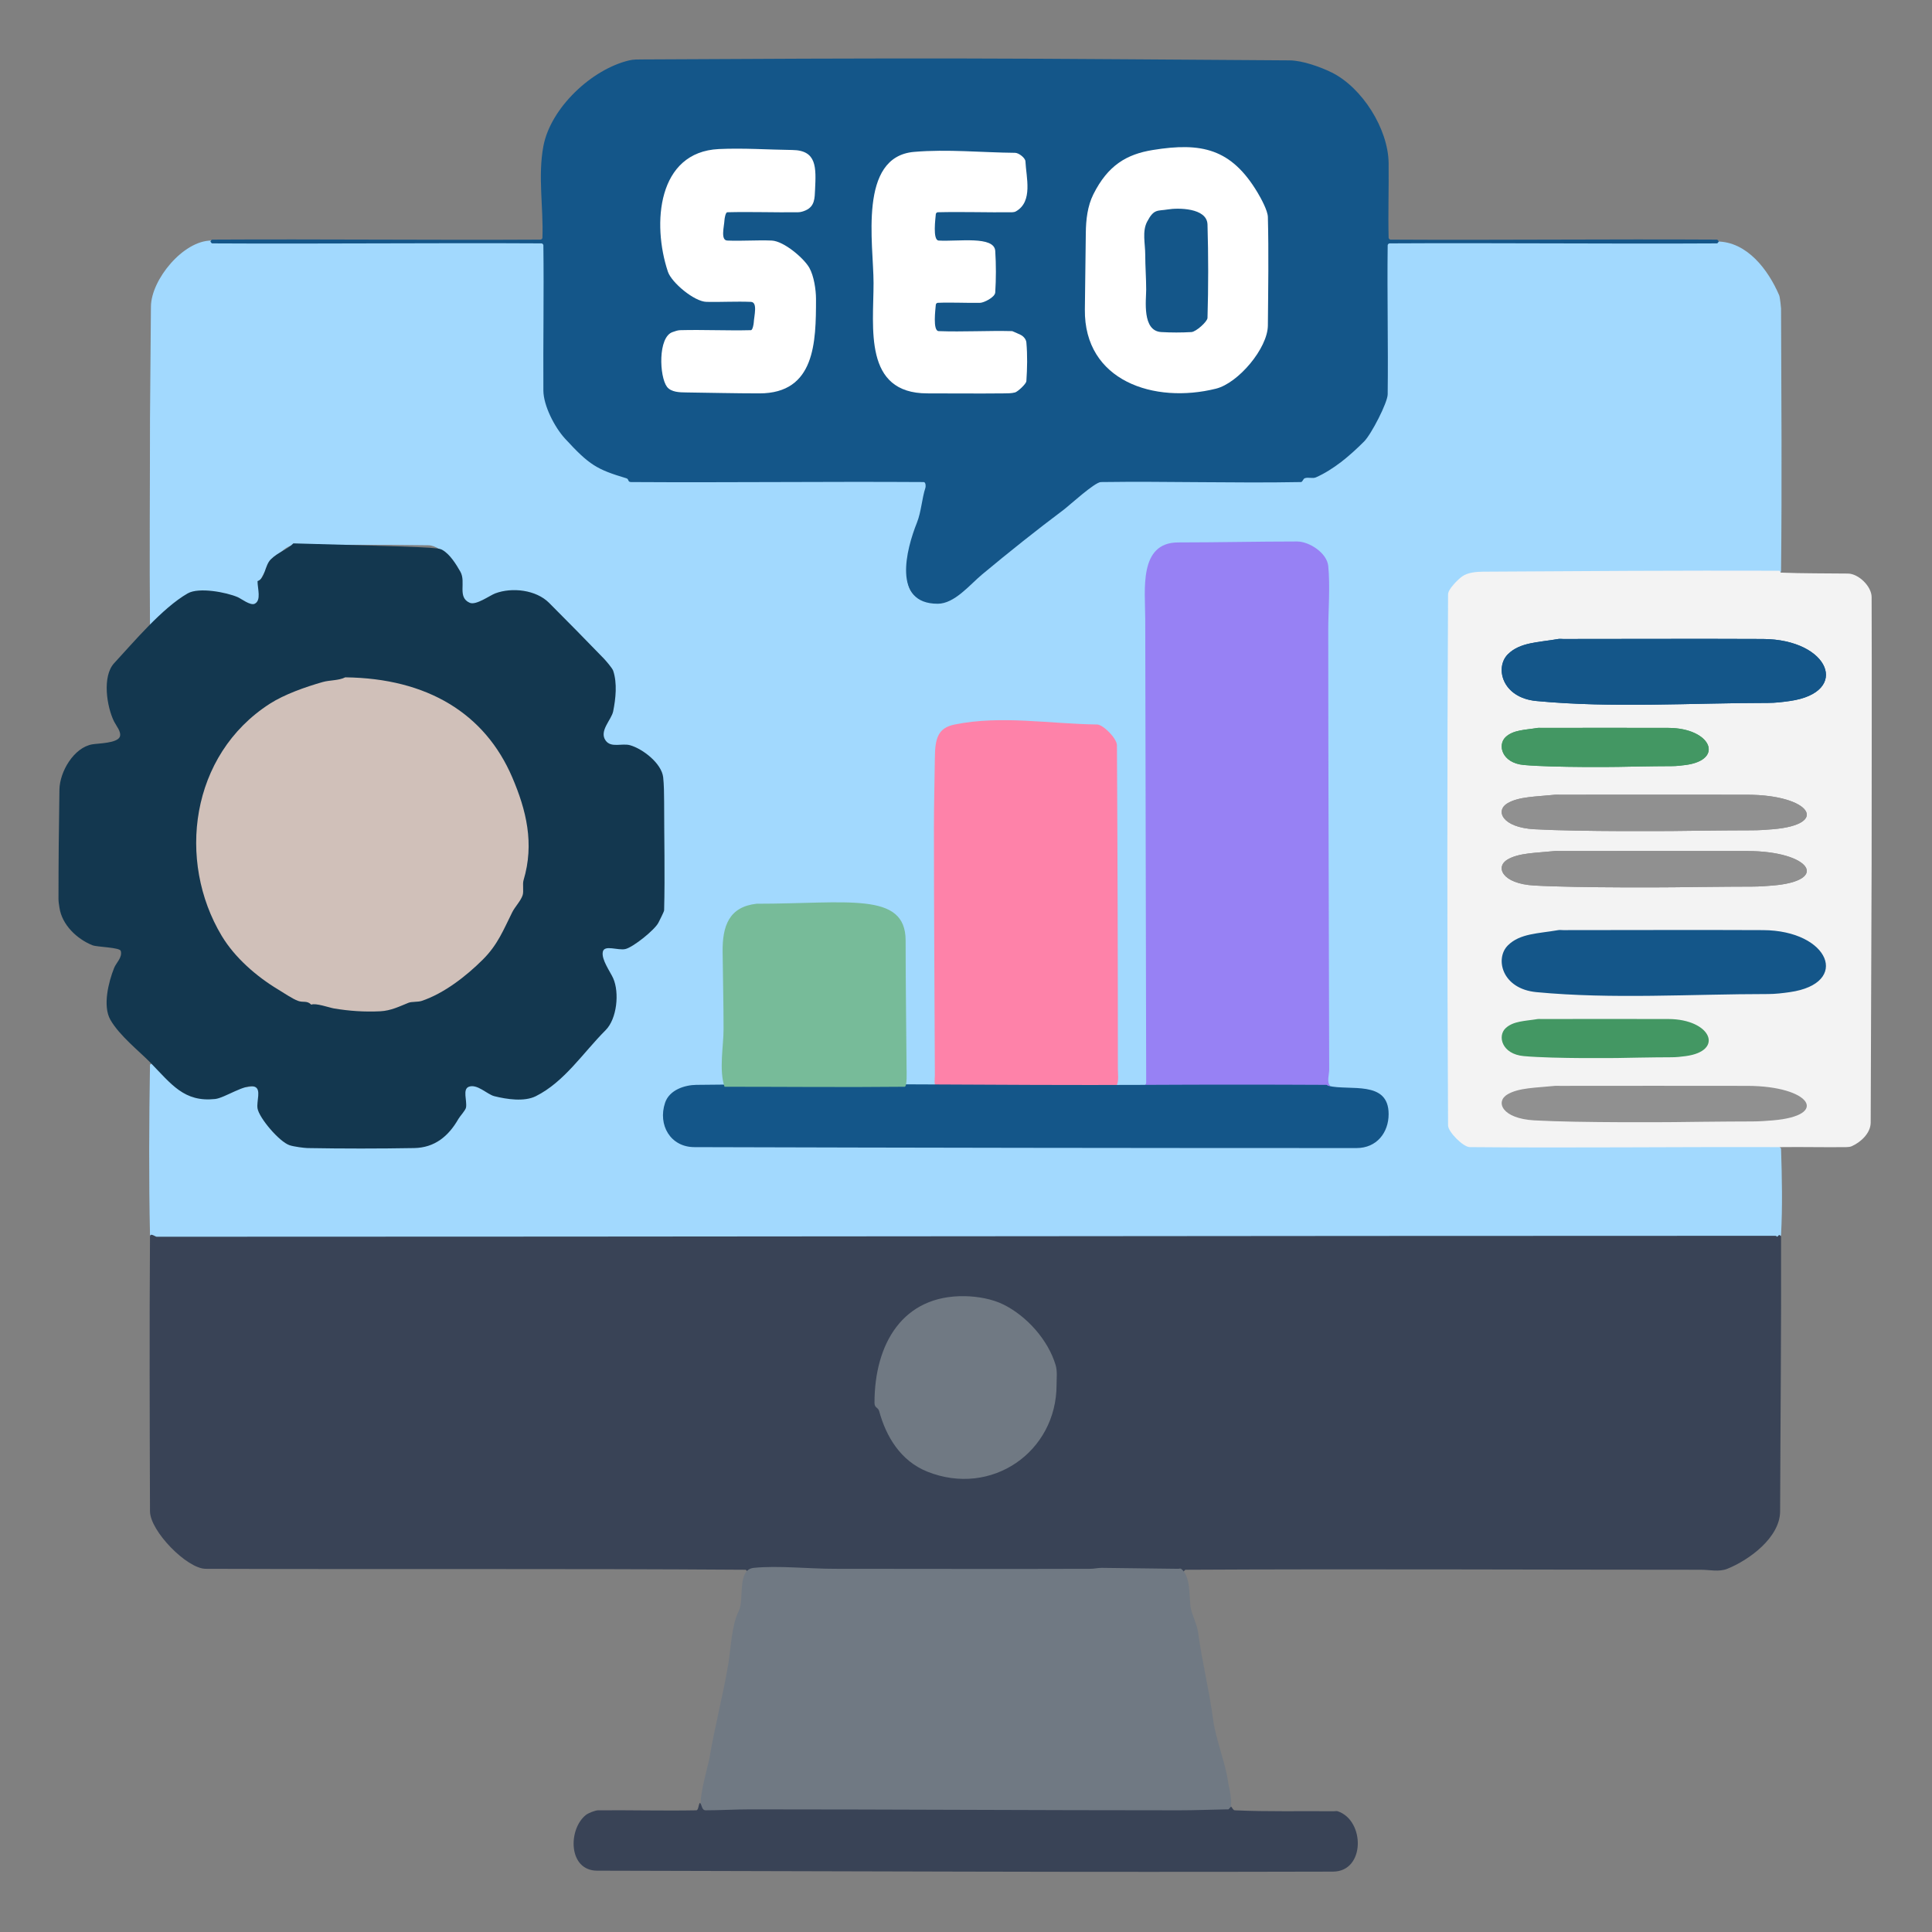
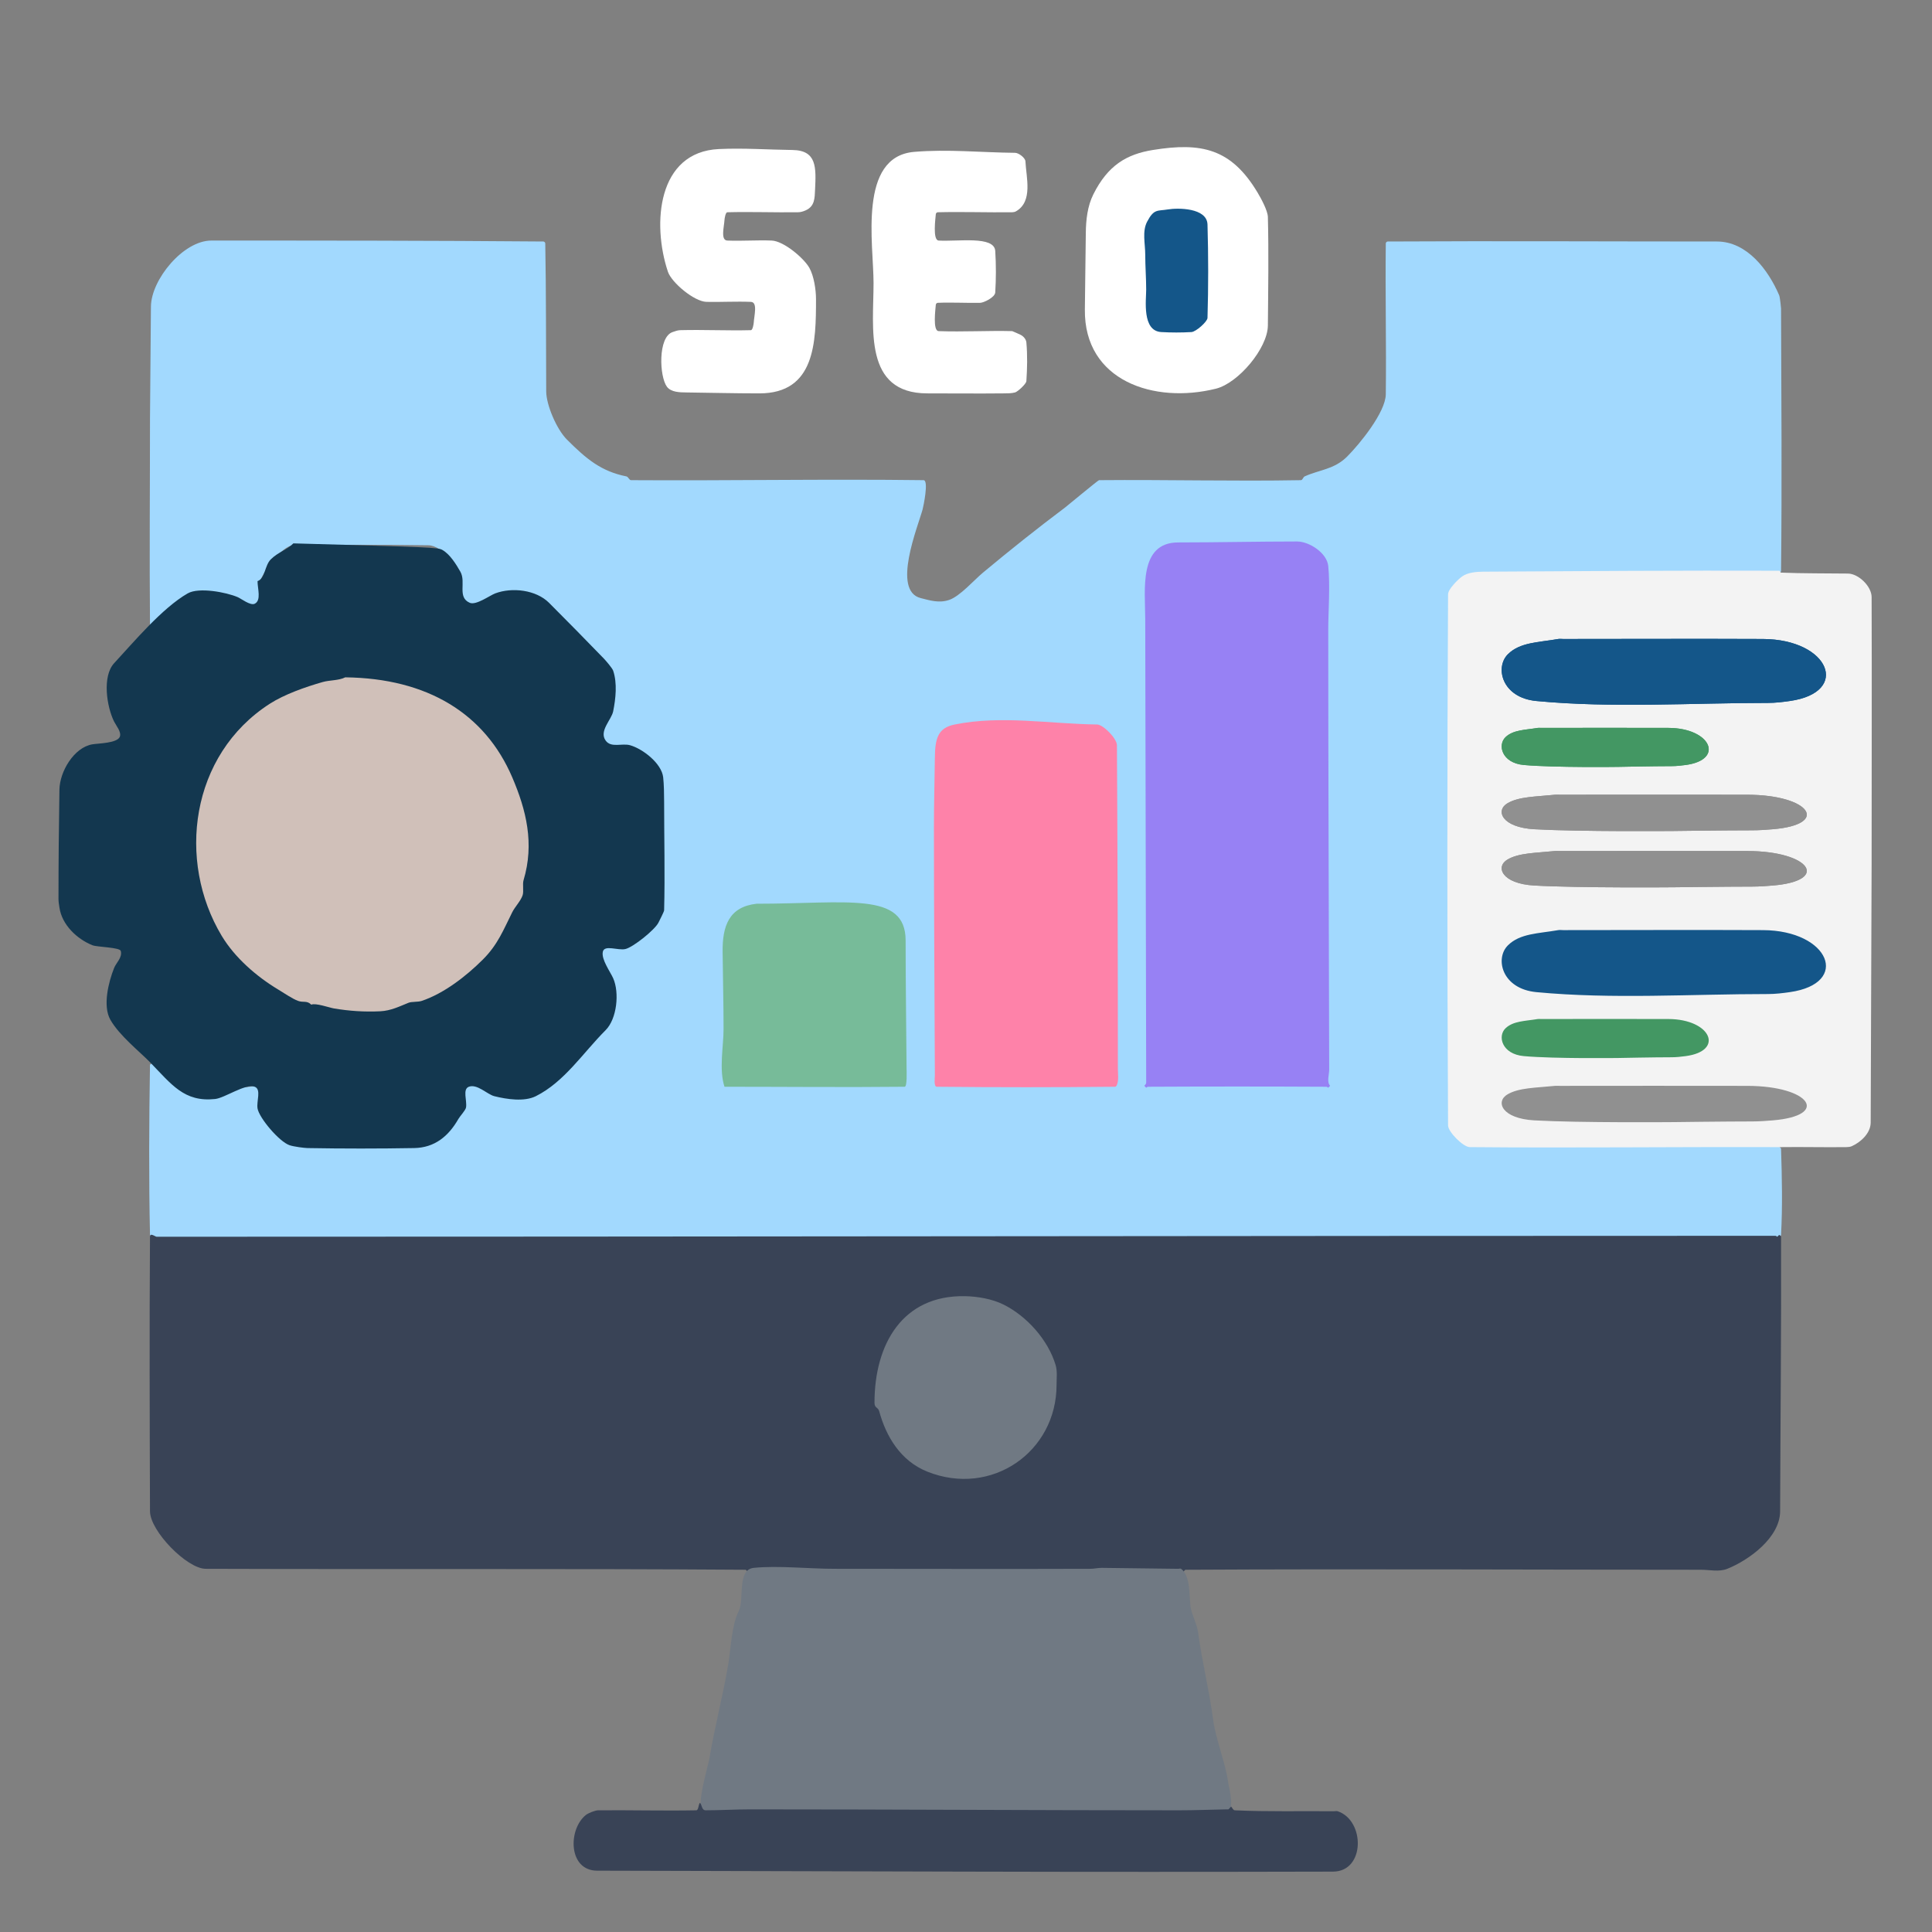
<svg xmlns="http://www.w3.org/2000/svg" xmlns:ns1="http://vectornator.io" height="100%" stroke-miterlimit="10" style="fill-rule:nonzero;clip-rule:evenodd;stroke-linecap:round;stroke-linejoin:round;" version="1.1" viewBox="0 0 496 496" width="100%" xml:space="preserve">
  <rect x="0" y="0" width="496" height="496" fill="#808080" stroke="none" />
  <defs />
  <g id="Layer-1" ns1:layerName="Layer 1">
    <g opacity="1" ns1:layerName="Group 1">
      <path d="M38.992 160.812C44.879 155.152 47.512 151.675 55.461 152.094C57.377 152.195 64.384 156.23 65.875 155.484C67.621 154.611 66.109 151.561 66.602 149.672C67.267 147.119 72.374 140.025 75.32 139.984C86.864 139.826 98.41 139.825 109.953 139.984C113.572 140.034 117.859 145.578 118.188 149.188C118.353 151.012 117.617 154.555 120.367 155.242C122.784 155.846 125.064 153.341 127.148 152.82C132.009 151.605 137.047 151.696 140.711 155.242C145.346 159.728 149.954 164.243 154.516 168.805C155.092 169.381 156.679 171.334 156.938 172.195C157.909 175.435 157.664 179.338 156.938 182.609C156.497 184.593 153.845 187.044 154.516 189.391C155.569 193.077 160.35 190.545 162.992 192.055C168.872 195.415 170.016 199.61 170.016 205.859C170.016 215.143 170.252 224.43 170.016 233.711C169.937 236.8 162.945 242.727 160.086 243.156C160.079 243.157 154.979 242.472 154.273 243.883C153.529 245.371 155.622 247.514 155.969 248.727C157.383 253.678 159.07 260.027 155 264.227C150.034 269.351 145.03 274.439 139.984 279.484C139.64 279.829 138.03 280.782 137.562 280.938C134.427 281.983 130.069 282.124 126.906 280.938C124.24 279.938 122.325 277.944 119.156 279C119.156 286.681 114.748 294.111 106.32 294.258C97.199 294.416 88.074 294.416 78.953 294.258C78.196 294.245 75.659 294.064 74.594 293.531C71.543 292.006 67.109 287.383 66.602 284.086C66.306 282.164 67.492 279.648 66.117 278.273C65.013 279.377 62.154 278.808 60.547 279.727C51.55 284.868 45.979 279.449 39.234 272.945C38.992 273.107 38.513 273.139 38.508 273.43C38.268 287.959 38.192 302.496 38.508 317.023C38.518 317.48 39.154 317.669 39.477 317.992C39.638 317.911 39.78 317.75 39.961 317.75C178.492 317.75 317.023 317.992 455.555 317.992C455.735 317.992 455.882 317.84 456.039 317.75C456.448 317.516 457.225 317.494 457.25 317.023C457.64 309.687 457.484 302.327 457.25 294.984C457.239 294.642 456.83 294.411 456.523 294.258C456.307 294.15 456.039 294.259 455.797 294.258C429.641 294.178 403.483 294.336 377.328 294.016C376.372 294.004 373.368 291.059 373.211 290.867C372.754 290.308 372.246 289.652 372.242 288.93C372.001 243.48 372.001 198.028 372.242 152.578C372.262 148.863 377.913 147.492 380.477 147.492C405.826 147.492 431.176 147.57 456.523 147.25C456.866 147.246 457.246 146.866 457.25 146.523C457.49 124.082 457.328 101.638 457.25 79.195C457.25 79.103 456.989 76.327 456.766 75.805C453.978 69.301 448.525 62 440.781 62C412.607 62 384.432 61.84 356.258 62C356.029 62.001 355.776 62.256 355.773 62.484C355.614 75.4 355.933 88.319 355.773 101.234C355.717 105.829 349.102 113.961 345.844 117.219C342.527 120.535 338.724 120.587 334.945 122.305C334.53 122.494 334.433 123.265 333.977 123.273C316.703 123.59 299.424 123.113 282.148 123.273C281.927 123.275 273.798 130.021 273.43 130.297C266.299 135.645 259.199 141.308 252.359 147.008C250.052 148.931 246.433 153.101 243.641 154.031C241.019 154.905 238.68 154.123 236.375 153.547C228.879 151.673 235.651 135.211 236.859 130.781C237.03 130.156 238.504 123.291 237.102 123.273C212.078 122.955 187.049 123.434 162.023 123.273C161.507 123.27 161.319 122.406 160.812 122.305C154.351 121.012 150.566 117.871 145.555 112.859C142.869 110.174 140.247 103.936 140.227 100.508C140.149 87.833 140.223 75.157 139.984 62.484C139.98 62.256 139.728 62.002 139.5 62C111.084 61.759 82.667 61.758 54.25 61.758C47.057 61.758 38.806 71.769 38.75 78.711C38.672 88.318 38.587 97.924 38.508 107.531C38.507 107.693 38.508 107.854 38.508 108.016C38.508 125.453 38.348 142.891 38.508 160.328C38.51 160.556 38.831 160.651 38.992 160.812Z" fill="#a2d9fe" fill-rule="nonzero" opacity="1" stroke="none" />
      <path d="M192.055 403.727C192.722 403.059 192.298 403.254 193.266 403.242C199.401 403.165 205.536 403.079 211.672 403C212.479 402.99 213.287 402.997 214.094 403C236.052 403.08 258.01 403.242 279.969 403.242C286.99 403.242 296.329 402.93 302.25 403C303.153 403.011 303.18 403.204 303.703 403.727C303.945 403.484 304.087 403.002 304.43 403C348.507 402.759 392.586 403 436.664 403C438.933 403 441.306 403.614 443.445 402.758C449.038 400.521 456.985 394.716 457.008 387.984C457.088 364.492 457.33 341 457.25 317.508C457.249 317.279 456.927 317.185 456.766 317.023C456.523 317.266 456.523 317.266 456.281 317.508C456.12 317.427 455.977 317.266 455.797 317.266C317.266 317.266 178.734 317.508 40.203 317.508C39.901 317.508 38.516 316.368 38.508 317.508C38.347 340.999 38.428 364.492 38.508 387.984C38.525 393.065 48.002 402.741 52.797 402.758C98.974 402.918 145.152 402.679 191.328 403C191.671 403.002 191.812 403.484 192.055 403.727Z" fill="#394356" fill-rule="nonzero" opacity="1" stroke="none" />
-       <path d="M54.008 62C54.169 62.161 54.264 62.483 54.492 62.484C82.666 62.645 110.842 62.324 139.016 62.484C139.244 62.486 139.497 62.74 139.5 62.969C139.659 75.4 139.424 87.834 139.5 100.266C139.523 104.095 142.351 109.661 145.07 112.617C151.323 119.413 153.194 120.504 160.812 122.789C161.531 123.005 161.07 123.752 162.023 123.758C187.049 123.918 212.076 123.597 237.102 123.758C237.768 123.762 237.651 125.016 237.586 125.211C236.682 127.923 236.523 131.38 235.406 134.172C232.659 141.039 228.985 155 240.734 155C245.061 155 248.964 150.12 252.117 147.492C258.957 141.793 266.055 136.131 273.188 130.781C274.402 129.871 281.045 123.78 282.633 123.758C299.746 123.52 316.865 124.075 333.977 123.758C334.433 123.749 334.521 122.959 334.945 122.789C335.848 122.428 336.963 122.942 337.852 122.547C342.344 120.55 346.455 117.092 350.203 113.344C352.048 111.499 356.231 103.392 356.258 101.234C356.417 88.48 356.098 75.723 356.258 62.969C356.261 62.74 356.514 62.486 356.742 62.484C384.755 62.324 412.769 62.645 440.781 62.484C441.01 62.483 441.104 62.161 441.266 62C441.104 61.839 441.01 61.517 440.781 61.516C412.849 61.355 384.916 61.676 356.984 61.516C356.756 61.514 356.506 61.26 356.5 61.031C356.343 54.656 356.572 48.276 356.5 41.898C356.399 33.022 349.667 22.498 341.969 18.648C339.098 17.213 334.362 15.518 331.07 15.5C303.138 15.344 275.206 15.056 247.273 15.016C219.825 14.976 192.377 15.103 164.93 15.258C163.797 15.264 162.642 15.241 161.539 15.5C151.945 17.758 141.352 27.664 139.5 37.539C138.057 45.236 139.531 53.205 139.258 61.031C139.25 61.259 139.002 61.514 138.773 61.516C110.68 61.676 82.585 61.355 54.492 61.516C54.264 61.517 54.169 61.839 54.008 62Z" fill="#145689" fill-rule="nonzero" opacity="1" stroke="none" />
      <path d="M75.32 139.5C73.601 141.219 71.404 141.721 69.508 143.617C67.928 145.197 68.082 148.533 66.117 149.188C66.117 151.14 67.137 154.127 65.391 155C64.29 155.551 61.91 153.681 61.031 153.305C58.092 152.045 51.059 150.699 48.195 152.336C41.665 156.068 34.266 164.905 29.305 170.258C26.204 173.604 27.378 181.42 29.305 185.273C29.796 186.256 31.24 187.942 30.758 189.148C30.093 190.81 25.258 190.832 23.734 191.086C18.979 191.879 15.332 198.097 15.258 202.711C15.107 212.075 15.016 221.44 15.016 230.805C15.016 231.536 15.154 232.261 15.258 232.984C15.892 237.425 19.755 241.08 23.734 242.672C24.919 243.146 30.736 243.203 31 244.125C31.476 245.792 29.835 247.159 29.305 248.484C27.877 252.055 26.306 258.253 28.336 261.805C30.666 265.883 35.739 269.865 38.508 272.703C44.056 278.39 47.243 282.988 55.219 282.148C57.713 281.886 63.022 278.112 65.391 279C67.144 279.657 65.809 282.723 66.117 284.57C66.521 286.991 71.683 293.126 74.352 294.016C75.489 294.395 78.162 294.728 78.953 294.742C88.074 294.901 97.199 294.901 106.32 294.742C111.596 294.65 115.143 291.715 117.703 287.234C118.082 286.571 119.517 285.038 119.641 284.328C119.948 282.562 118.689 279.629 120.367 279C122.512 278.196 125.082 280.966 126.906 281.422C130.059 282.21 134.585 282.911 137.562 281.422C144.918 277.744 149.67 270.283 155.484 264.469C158.396 261.557 159.057 254.828 157.422 251.148C156.666 249.448 154.359 246.363 154.758 244.367C155.141 242.453 158.672 244.096 160.57 243.641C162.585 243.157 168.115 238.723 169.047 236.859C169.279 236.395 170.492 234.028 170.5 233.711C170.736 224.43 170.5 215.143 170.5 205.859C170.5 203.916 170.457 201.354 170.258 199.562C169.859 195.976 165.022 192.254 161.781 191.328C159.674 190.726 156.894 192.091 155.484 190.117C153.73 187.661 156.982 184.81 157.422 182.609C158.076 179.339 158.495 175.414 157.422 172.195C157.192 171.505 155.445 169.506 155 169.047C150.353 164.25 145.676 159.481 140.953 154.758C137.632 151.437 131.491 150.707 127.148 152.336C125.754 152.859 122.234 155.454 120.609 154.758C117.309 153.344 119.724 149.455 118.188 146.766C117.119 144.896 115.549 142.317 113.586 141.195C112.421 140.53 110.936 140.483 75.32 139.5Z" fill="#13374f" fill-rule="nonzero" opacity="1" stroke="none" />
      <path d="M456.766 146.523C431.417 146.443 406.067 146.605 380.719 146.766C379.124 146.776 376.82 146.955 375.391 147.977C374.328 148.736 371.765 151.227 371.758 152.578C371.517 198.028 371.517 243.48 371.758 288.93C371.767 290.586 375.649 294.485 377.328 294.5C403.403 294.74 429.479 294.42 455.555 294.5C456.12 294.502 456.685 294.508 457.25 294.5C462.82 294.423 468.391 294.574 473.961 294.5C474.452 294.493 474.965 294.457 475.414 294.258C477.715 293.235 480.248 290.918 480.258 288.203C480.337 265.922 480.42 243.641 480.5 221.359C480.501 221.198 480.5 221.036 480.5 220.875C480.5 198.352 480.579 175.828 480.5 153.305C480.49 150.489 477.11 147.286 474.445 147.25C468.713 147.174 462.978 147.243 457.25 147.008C457.022 146.998 456.994 146.524 456.766 146.523Z" fill="#f3f3f3" fill-rule="nonzero" opacity="1" stroke="none" />
      <path d="M193.508 402.516C189.106 402.965 191.183 410.556 189.633 413.656C187.797 417.328 187.661 423.063 186.969 427.219C185.61 435.373 183.5 443.19 182.125 451.438C181.791 453.44 178.587 463.894 180.43 465C180.568 465.083 180.753 464.997 180.914 465C184.708 465.077 188.502 465.242 192.297 465.242C229.029 465.242 265.76 465 302.492 465C306.529 465 310.564 465.242 314.602 465.242C317.31 465.242 315.501 459.03 315.328 457.734C314.629 452.488 312.153 446.755 311.453 441.508C310.422 433.778 308.609 426.714 307.578 418.984C307.32 417.048 305.899 414.381 305.641 412.445C305.284 409.768 305.671 404.509 303.219 402.758C303.022 402.617 302.734 402.761 302.492 402.758C295.953 402.68 289.414 402.594 282.875 402.516C281.906 402.504 280.845 402.755 279.969 402.758C258.091 402.838 236.214 402.758 214.336 402.758C207.621 402.758 199.701 401.884 193.508 402.516Z" fill="#707983" fill-rule="nonzero" opacity="1" stroke="none" />
      <path d="M293.773 278.758C294.016 279 294.016 279 294.258 279.242C294.419 279.161 294.562 279.001 294.742 279C310 278.92 325.258 278.92 340.516 279C340.696 279.001 340.839 279.161 341 279.242C341.242 279 341.242 279 341.484 278.758C340.562 277.836 341.245 275.81 341.242 274.641C341.163 236.94 341 199.24 341 161.539C341 157.067 341.519 150.499 341 145.312C340.662 141.937 336.115 139.016 333.008 139.016C322.836 139.016 312.664 139.258 302.492 139.258C292.28 139.258 294.002 151.442 294.016 158.875C294.09 198.352 294.177 237.828 294.258 277.305C294.259 278.078 294.358 278.174 293.773 278.758Z" fill="#9781f4" fill-rule="nonzero" opacity="1" stroke="none" />
      <path d="M88.641 173.891C86.918 174.752 84.683 174.572 82.828 175.102C78.339 176.384 73.001 178.271 69.266 180.672C48.819 193.816 45.388 221.039 56.914 240.25C60.281 245.862 65.847 250.695 71.445 254.055C72.748 254.837 75.05 256.422 76.531 256.961C77.879 257.451 78.783 256.791 79.922 257.93C80.953 257.414 84.644 258.717 85.734 258.898C89.699 259.559 93.522 259.819 97.602 259.625C100.371 259.493 102.588 258.357 104.867 257.445C105.723 257.103 107.261 257.293 108.258 256.961C113.942 255.066 119.665 250.64 124 246.305C127.817 242.488 129.274 238.662 131.508 234.195C132.216 232.78 133.675 231.326 134.172 229.836C134.514 228.81 134.094 227.028 134.414 225.961C137.238 216.548 135.101 207.947 131.508 199.562C124.503 183.217 109.746 174.133 88.641 173.891Z" fill="#d0c0b9" fill-rule="nonzero" opacity="1" stroke="none" />
      <path d="M245.094 186C240.8 186.87 240.066 189.541 240.008 194.477C239.938 200.451 239.766 206.424 239.766 212.398C239.766 233.63 239.928 254.862 240.008 276.094C240.01 276.567 239.679 278.991 240.492 279C255.749 279.16 271.009 279.16 286.266 279C286.494 278.998 286.665 278.728 286.75 278.516C287.261 277.239 286.992 275.773 286.992 274.398C286.992 246.708 286.911 219.018 286.75 191.328C286.74 189.564 283.206 186.02 281.664 186C269.475 185.841 257.041 183.579 245.094 186Z" fill="#fe82a9" fill-rule="nonzero" opacity="1" stroke="none" />
      <path d="M179.703 462.82C179.263 463.26 179.376 464.746 178.734 464.758C170.34 464.916 161.942 464.681 153.547 464.758C152.807 464.765 151.046 465.451 150.398 465.969C145.801 469.647 145.848 480.239 153.305 480.258C184.789 480.337 216.273 480.42 247.758 480.5C279.242 480.58 310.727 480.58 342.211 480.5C350.535 480.479 350.466 467.348 343.422 465C343.116 464.898 342.776 465.003 342.453 465C333.977 464.922 325.491 465.146 317.023 464.758C316.567 464.737 316.378 464.112 316.055 463.789C315.18 464.664 315.687 464.499 314.844 464.516C310.807 464.593 306.772 464.758 302.734 464.758C266.003 464.758 229.271 464.516 192.539 464.516C188.744 464.516 184.951 464.758 181.156 464.758C180.129 464.758 180.218 463.335 179.703 462.82Z" fill="#394356" fill-rule="nonzero" opacity="1" stroke="none" />
-       <path d="M178.734 278.516C175.875 278.554 171.864 279.751 170.742 283.117C168.835 288.837 172.143 294.483 178.25 294.5C234.922 294.661 291.594 294.742 348.266 294.742C353.445 294.742 356.5 290.766 356.5 286.023C356.5 277.193 346.45 280.12 341 278.758C340.825 278.714 340.696 278.517 340.516 278.516C325.258 278.436 310 278.436 294.742 278.516C256.192 278.717 217.281 277.993 178.734 278.516Z" fill="#145689" fill-rule="nonzero" opacity="1" stroke="none" />
      <path d="M295.953 38.508C289.251 39.594 284.427 42.427 280.695 49.891C279.195 52.891 278.792 56.411 278.758 59.82C278.692 66.359 278.594 72.898 278.516 79.438C278.294 97.856 296.363 103.735 312.18 99.781C317.897 98.352 325.45 89.425 325.5 83.555C325.579 74.271 325.736 64.984 325.5 55.703C325.459 54.077 323.767 50.958 322.836 49.406C316.075 38.137 308.451 36.482 295.953 38.508Z" fill="#ffffff" fill-rule="nonzero" opacity="1" stroke="none" />
      <path d="M194.234 232.016C187.136 232.804 185.445 237.758 185.516 244.367C185.587 250.987 185.758 257.606 185.758 264.227C185.758 268.551 184.545 274.636 186 279C201.419 279 216.839 279.16 232.258 279C232.923 278.993 232.749 275.042 232.742 274.156C232.663 263.258 232.5 252.36 232.5 241.461C232.5 228.799 217.612 232.016 194.234 232.016Z" fill="#77bb99" fill-rule="nonzero" opacity="1" stroke="none" />
      <path d="M184.547 38.266C168.784 39.012 167.359 57.422 171.469 69.75C172.396 72.532 178.221 77.435 181.398 77.5C185.192 77.577 188.99 77.345 192.781 77.5C194.572 77.573 193.607 81.038 193.508 82.828C193.49 83.143 193.25 84.753 192.781 84.766C186.729 84.923 180.67 84.608 174.617 84.766C173.952 84.783 173.311 85.04 172.68 85.25C168.87 86.52 169.269 96.686 171.227 99.297C172.291 100.716 174.581 100.731 176.07 100.75C182.367 100.829 188.664 100.992 194.961 100.992C209.295 100.992 209.492 87.832 209.492 76.773C209.492 74.356 208.955 70.865 207.797 68.781C206.449 66.356 201.264 61.887 198.109 61.758C194.318 61.603 190.518 61.913 186.727 61.758C184.936 61.685 185.901 58.219 186 56.43C186.017 56.115 186.258 54.504 186.727 54.492C192.779 54.335 198.836 54.571 204.891 54.492C205.556 54.483 206.22 54.278 206.828 54.008C209.201 52.953 209.147 50.848 209.25 48.68C209.519 43.038 209.742 38.587 203.438 38.508C197.141 38.429 190.837 37.968 184.547 38.266Z" fill="#ffffff" fill-rule="nonzero" opacity="1" stroke="none" />
      <path d="M234.68 38.992C220.229 40.23 224.266 62.663 224.266 72.656C224.266 84.134 221.616 100.992 238.07 100.992C244.609 100.992 251.149 101.062 257.688 100.992C258.66 100.982 259.654 101 260.594 100.75C261.257 100.573 263.451 98.583 263.5 97.844C263.72 94.541 263.793 91.211 263.5 87.914C263.429 87.11 262.769 86.338 262.047 85.977C261.809 85.857 259.946 85.01 259.867 85.008C253.572 84.85 247.269 85.241 240.977 85.008C239.407 84.95 240.166 79.355 240.25 78.227C240.267 77.999 240.506 77.752 240.734 77.742C244.364 77.588 248.001 77.813 251.633 77.742C252.566 77.724 255.429 76.344 255.508 75.078C255.729 71.533 255.734 67.967 255.508 64.422C255.256 60.482 245.983 62.052 240.977 61.758C239.378 61.664 240.177 55.964 240.25 54.977C240.267 54.749 240.506 54.498 240.734 54.492C247.11 54.335 253.49 54.569 259.867 54.492C260.2 54.488 260.547 54.415 260.836 54.25C265.252 51.727 263.444 45.516 263.258 41.414C263.219 40.558 261.575 39.243 260.594 39.234C251.956 39.155 243.287 38.255 234.68 38.992Z" fill="#ffffff" fill-rule="nonzero" opacity="1" stroke="none" />
      <path d="M247.758 332.766C231.734 332.451 224.508 345.044 224.508 360.133C224.508 361.526 225.424 361.231 225.719 362.312C227.471 368.739 231.162 375.049 238.07 377.812C254.51 384.388 271.25 372.774 271.25 355.531C271.25 353.915 271.485 352.037 271.008 350.445C269.062 343.96 263.601 337.902 257.688 334.945C254.716 333.459 250.969 332.829 247.758 332.766Z" fill="#707983" fill-rule="nonzero" opacity="1" stroke="none" />
      <path d="M400.041 164.048C394.885 164.949 390.227 164.872 387.116 167.967C383.742 171.324 385.546 179.126 394.44 179.969C413.991 181.821 434.074 180.459 453.894 180.459C455.783 180.459 457.662 180.229 459.495 179.969C475.18 177.74 469.708 164.128 452.602 164.048C435.513 163.968 418.423 164.048 401.334 164.048C400.903 164.048 400.453 163.976 400.041 164.048Z" fill="#145689" fill-rule="nonzero" opacity="1" stroke="none" />
      <path d="M394.795 186.872C391.503 187.411 388.529 187.365 386.542 189.216C384.388 191.224 385.54 195.89 391.219 196.395C399.209 197.104 415.476 196.877 415.476 196.877C415.476 196.877 424.627 196.688 429.182 196.688C430.388 196.688 431.588 196.55 432.758 196.395C442.773 195.061 439.28 186.92 428.356 186.872C417.445 186.824 406.532 186.872 395.62 186.872C395.345 186.872 395.058 186.829 394.795 186.872Z" fill="#439763" fill-rule="nonzero" opacity="1" stroke="none" ns1:layerName="Curve 1" />
      <path d="M399.184 204.033C394.333 204.535 389.95 204.492 387.023 206.214C383.847 208.082 385.545 212.422 393.914 212.891C405.69 213.551 429.661 213.34 429.661 213.34C429.661 213.34 443.147 213.164 449.859 213.164C451.636 213.164 453.405 213.036 455.129 212.891C469.888 211.651 464.739 204.078 448.643 204.033C432.562 203.988 416.481 204.033 400.401 204.033C399.995 204.033 399.572 203.993 399.184 204.033Z" fill="#909090" fill-rule="nonzero" opacity="1" stroke="none" ns1:layerName="Curve 2" />
      <path d="M399.184 218.482C394.333 218.984 389.95 218.941 387.023 220.663C383.847 222.531 385.545 226.872 393.914 227.341C405.69 228 429.661 227.789 429.661 227.789C429.661 227.789 443.147 227.613 449.859 227.613C451.636 227.613 453.405 227.486 455.129 227.341C469.888 226.1 464.739 218.527 448.643 218.482C432.562 218.438 416.481 218.482 400.401 218.482C399.995 218.482 399.572 218.442 399.184 218.482Z" fill="#909090" fill-rule="nonzero" opacity="1" stroke="none" ns1:layerName="Curve 3" />
      <path d="M400.041 164.048C394.885 164.949 390.227 164.872 387.116 167.967C383.742 171.324 385.546 179.126 394.44 179.969C413.991 181.821 434.074 180.459 453.894 180.459C455.783 180.459 457.662 180.229 459.495 179.969C475.18 177.74 469.708 164.128 452.602 164.048C435.513 163.968 418.423 164.048 401.334 164.048C400.903 164.048 400.453 163.976 400.041 164.048Z" fill="#145689" fill-rule="nonzero" opacity="1" stroke="none" ns1:layerName="Curve 4" />
      <path d="M394.795 186.872C391.503 187.411 388.529 187.365 386.542 189.216C384.388 191.224 385.54 195.89 391.219 196.395C399.209 197.104 415.476 196.877 415.476 196.877C415.476 196.877 424.627 196.688 429.182 196.688C430.388 196.688 431.588 196.55 432.758 196.395C442.773 195.061 439.28 186.92 428.356 186.872C417.445 186.824 406.532 186.872 395.62 186.872C395.345 186.872 395.058 186.829 394.795 186.872Z" fill="#439763" fill-rule="nonzero" opacity="1" stroke="none" ns1:layerName="Curve 5" />
      <path d="M399.184 204.033C394.333 204.535 389.95 204.492 387.023 206.214C383.847 208.082 385.545 212.422 393.914 212.891C405.69 213.551 429.661 213.34 429.661 213.34C429.661 213.34 443.147 213.164 449.859 213.164C451.636 213.164 453.405 213.036 455.129 212.891C469.888 211.651 464.739 204.078 448.643 204.033C432.562 203.988 416.481 204.033 400.401 204.033C399.995 204.033 399.572 203.993 399.184 204.033Z" fill="#909090" fill-rule="nonzero" opacity="1" stroke="none" ns1:layerName="Curve 6" />
      <path d="M399.184 218.482C394.333 218.984 389.95 218.941 387.023 220.663C383.847 222.531 385.545 226.872 393.914 227.341C405.69 228 429.661 227.789 429.661 227.789C429.661 227.789 443.147 227.613 449.859 227.613C451.636 227.613 453.405 227.486 455.129 227.341C469.888 226.1 464.739 218.527 448.643 218.482C432.562 218.438 416.481 218.482 400.401 218.482C399.995 218.482 399.572 218.442 399.184 218.482Z" fill="#909090" fill-rule="nonzero" opacity="1" stroke="none" ns1:layerName="Curve 7" />
      <path d="M400.041 238.789C394.885 239.69 390.227 239.613 387.116 242.708C383.742 246.065 385.546 253.867 394.44 254.71C413.991 256.562 434.074 255.199 453.894 255.199C455.783 255.199 457.662 254.97 459.495 254.71C475.18 252.48 469.708 238.869 452.602 238.789C435.513 238.708 418.423 238.789 401.334 238.789C400.903 238.789 400.453 238.717 400.041 238.789Z" fill="#145689" fill-rule="nonzero" opacity="1" stroke="none" ns1:layerName="Curve 8" />
      <path d="M394.795 261.613C391.503 262.152 388.529 262.106 386.542 263.957C384.388 265.965 385.54 270.631 391.219 271.135C399.209 271.844 415.476 271.617 415.476 271.617C415.476 271.617 424.627 271.428 429.182 271.428C430.388 271.428 431.588 271.291 432.758 271.135C442.773 269.802 439.28 261.661 428.356 261.613C417.445 261.565 406.532 261.613 395.62 261.613C395.345 261.613 395.058 261.57 394.795 261.613Z" fill="#439763" fill-rule="nonzero" opacity="1" stroke="none" ns1:layerName="Curve 9" />
      <path d="M399.184 278.774C394.333 279.275 389.95 279.232 387.023 280.954C383.847 282.822 385.545 287.163 393.914 287.632C405.69 288.292 429.661 288.08 429.661 288.08C429.661 288.08 443.147 287.905 449.859 287.905C451.636 287.905 453.405 287.777 455.129 287.632C469.888 286.392 464.739 278.819 448.643 278.774C432.562 278.729 416.481 278.774 400.401 278.774C399.995 278.774 399.572 278.734 399.184 278.774Z" fill="#909090" fill-rule="nonzero" opacity="1" stroke="none" ns1:layerName="Curve 10" />
      <path d="M299.828 53.766C297.154 54.216 296.269 53.537 294.5 56.914C293.187 59.421 294.016 62.56 294.016 65.391C294.016 68.379 294.258 71.364 294.258 74.352C294.258 77.016 293.142 84.965 298.133 85.25C300.712 85.397 303.304 85.402 305.883 85.25C307.045 85.182 309.972 82.577 310 81.617C310.233 73.628 310.235 65.629 310 57.641C309.872 53.29 302.314 53.347 299.828 53.766Z" fill="#145689" fill-rule="nonzero" opacity="1" stroke="none" />
    </g>
  </g>
</svg>